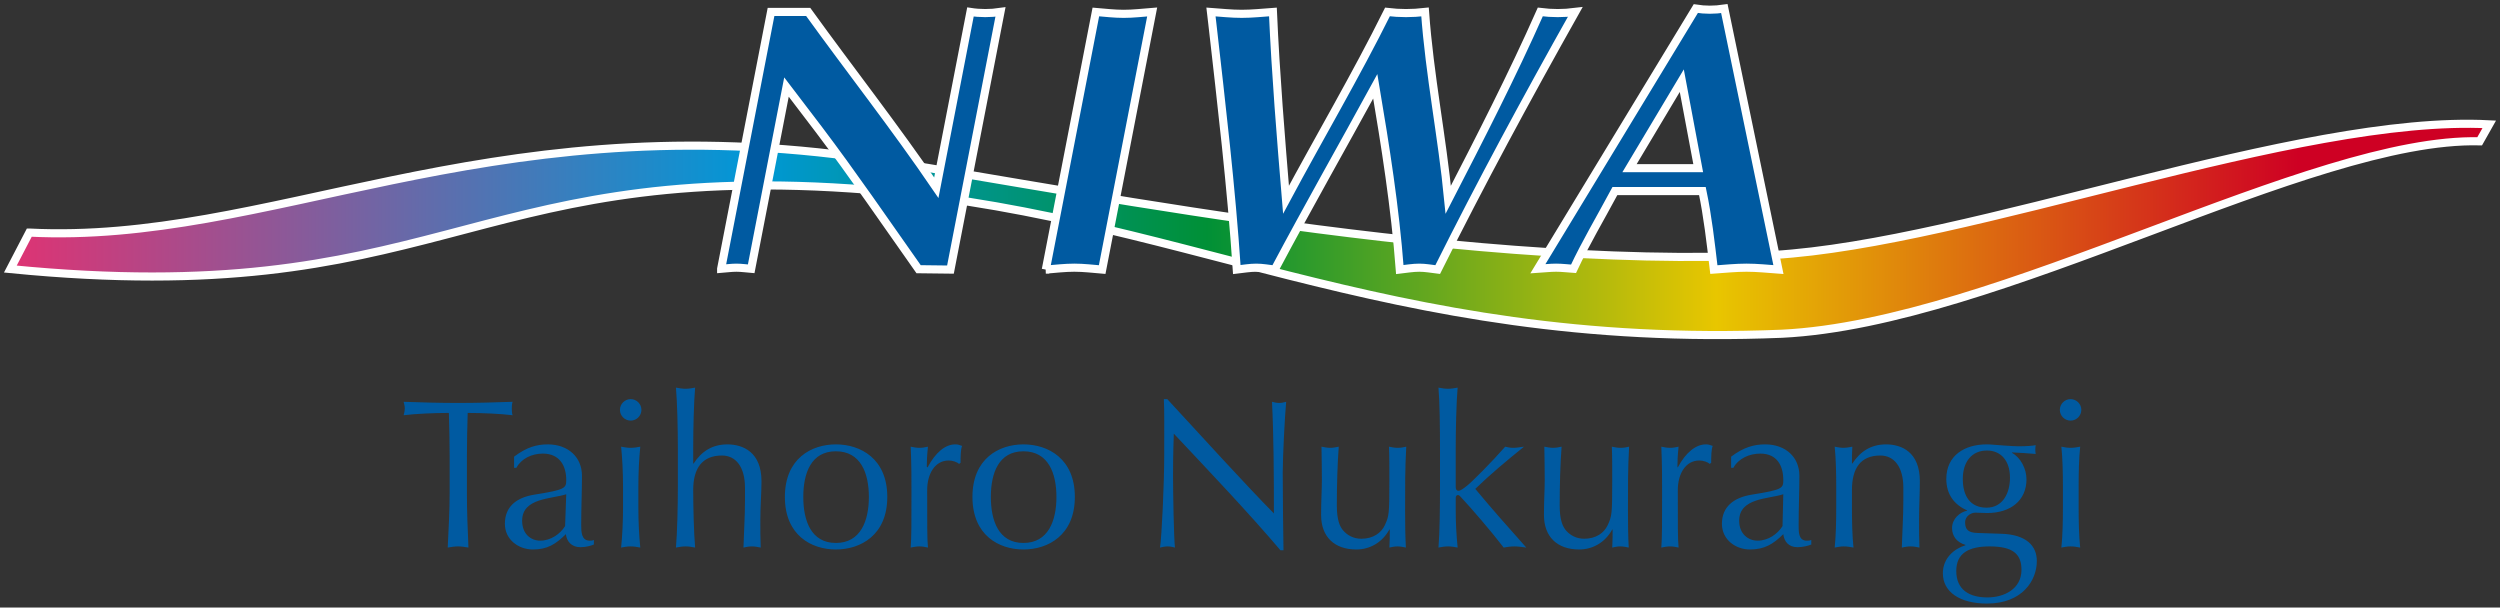
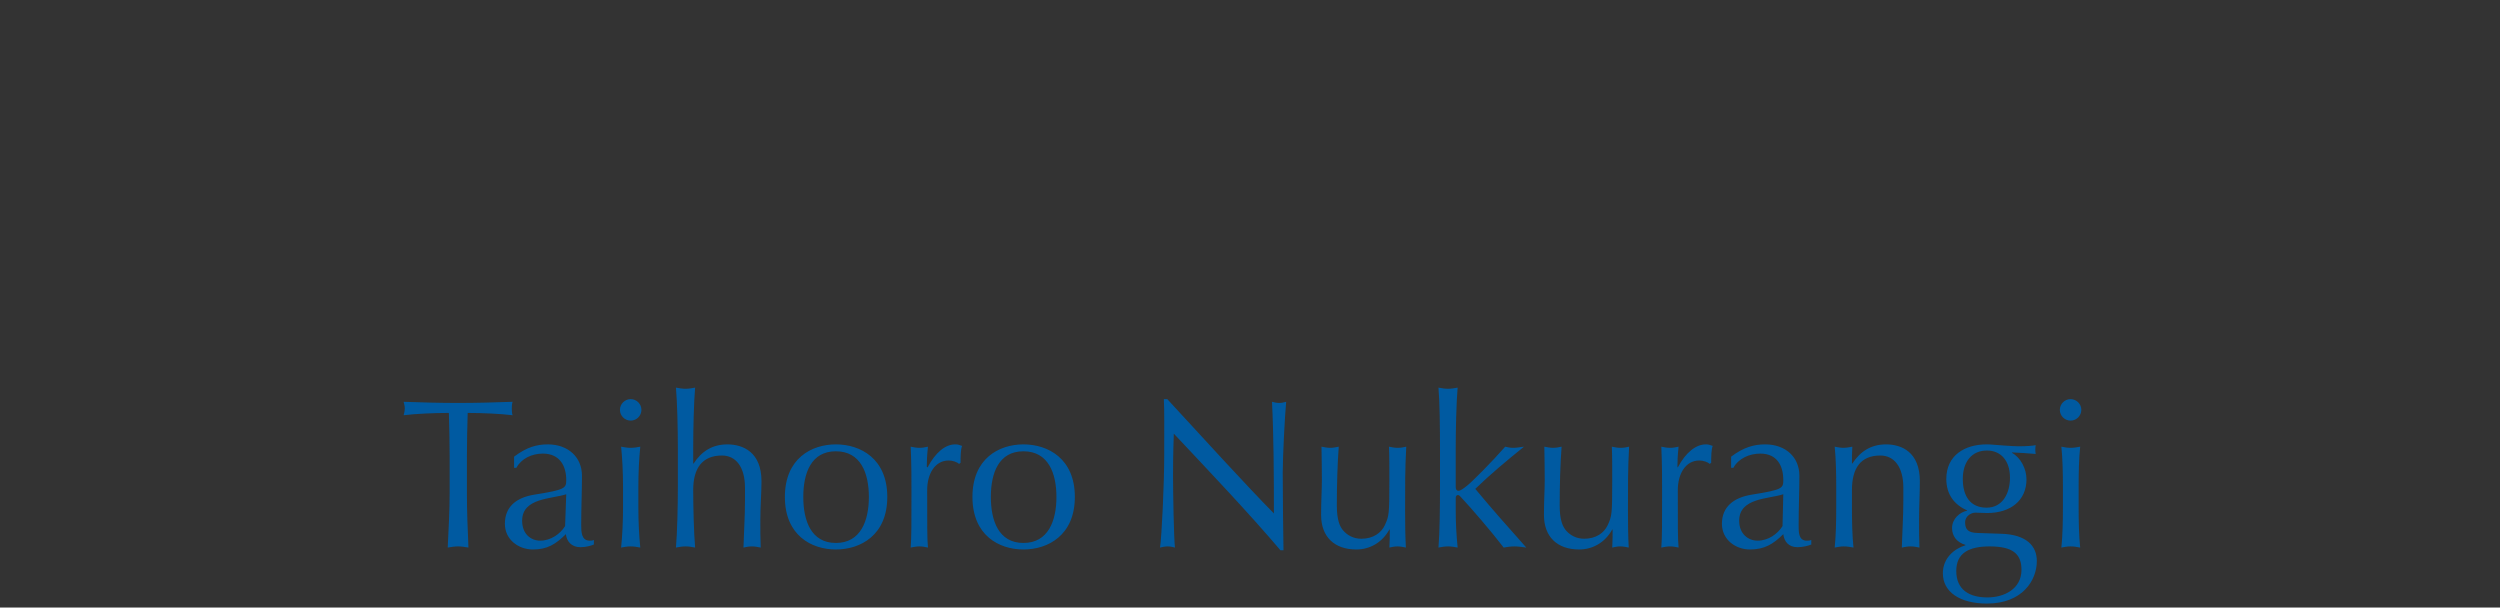
<svg xmlns="http://www.w3.org/2000/svg" xmlns:xlink="http://www.w3.org/1999/xlink" version="1.1" width="625.875" height="152.101" id="svg21002">
  <rect width="100%" height="100%" fill="#333333" stroke="none" />
  <defs id="defs21004">
    <linearGradient x1="0" y1="0" x2="1" y2="0" id="linearGradient190" gradientUnits="userSpaceOnUse" gradientTransform="matrix(161.571,0,0,-18.489,413.043,744.918)" spreadMethod="pad">
      <stop id="stop192" style="stop-color:#e53070;stop-opacity:1" offset="0" />
      <stop id="stop194" style="stop-color:#0098d7;stop-opacity:1" offset="0.303" />
      <stop id="stop196" style="stop-color:#0098d7;stop-opacity:1" offset="0.303" />
      <stop id="stop198" style="stop-color:#009036;stop-opacity:1" offset="0.483" />
      <stop id="stop200" style="stop-color:#e8c600;stop-opacity:1" offset="0.685" />
      <stop id="stop202" style="stop-color:#ce0023;stop-opacity:1" offset="0.916" />
      <stop id="stop204" style="stop-color:#ce0023;stop-opacity:1" offset="1" />
    </linearGradient>
    <linearGradient x1="0" y1="0" x2="1" y2="0" id="linearGradient20967" xlink:href="#linearGradient190" gradientUnits="userSpaceOnUse" gradientTransform="matrix(620.594,0,0,71.016,92.56,472.248)" spreadMethod="pad" />
  </defs>
  <g transform="translate(-89.969,-450.531)" id="layer1">
-     <path d="M 533.903,514.369 C 451.333,518.517 346.335,495.402 303.286,489.679 l 0,0 c -51.55,-6.856 -90.939,0.718 -126.027,8.289 l 0,0 c -28.058,6.053 -53.367,12.107 -79.946,10.789 l 0,0 -4.755,9.134 c 55.295,5.458 84.033,-2.036 112.518,-9.533 l 0,0 c 26.073,-6.856 51.938,-13.716 97.761,-10.651 l 0,0 c 82.236,5.508 132.683,40.465 233.225,36.378 l 0,0 c 54.296,-2.67 132.169,-49.199 174.688,-48.178 l 0,0 2.404,-4.252 c -1.786,-0.096 -3.614,-0.138 -5.493,-0.138 l 0,0 c -48.558,0 -125.985,30.002 -173.759,32.852" id="path206" style="fill:url(#linearGradient20967);stroke:none" />
-     <path d="m 97.312,508.756 c 59.823,2.973 113.209,-31.415 205.973,-19.078 43.05,5.723 148.047,28.838 230.617,24.69 49.622,-2.961 131.224,-35.21 179.251,-32.714 l -2.401,4.252 c -42.524,-1.022 -120.392,45.508 -174.692,48.178 -100.542,4.087 -150.993,-30.87 -233.225,-36.378 -95.887,-6.418 -104.379,30.636 -210.275,20.184 l 4.751,-9.134 z" id="path218" style="fill:none;stroke:#ffffff;stroke-width:2.032;stroke-linecap:butt;stroke-linejoin:miter;stroke-miterlimit:3.864;stroke-opacity:1;stroke-dasharray:none" />
-     <path d="m 516.167,498.368 c 1.314,6.299 2.051,12.694 2.865,19.654 2.758,-0.192 5.443,-0.476 8.17,-0.476 2.727,0 5.304,0.284 7.997,0.476 l -13.54,-65.343 c -1.26,0.184 -2.408,0.281 -3.63,0.281 -1.225,0 -2.335,-0.096 -3.515,-0.281 l -39.547,65.151 c 1.521,-0.096 3.061,-0.284 4.567,-0.284 1.506,0 2.877,0.188 4.367,0.284 3.042,-6.487 6.526,-12.314 10.359,-19.462 l 21.905,0 z m -18.252,-5.735 13.09,-21.905 4.11,21.905 -17.2,0 M 393.452,456.249 c 2.32,20.499 4.751,40.899 6.149,61.771 1.632,-0.188 3.284,-0.472 4.886,-0.472 1.506,0 3.042,0.284 4.605,0.472 8.596,-16.171 17.016,-30.932 25.178,-45.881 2.531,15.041 4.951,30.179 6.138,45.881 1.629,-0.188 3.288,-0.472 4.882,-0.472 1.506,0 3.046,0.284 4.605,0.472 10.786,-21.625 22.228,-42.781 34.438,-64.494 -1.452,0.184 -2.973,0.281 -4.383,0.281 -1.502,0 -2.896,-0.096 -4.367,-0.281 -7.033,15.883 -15.049,31.492 -23.046,47.006 -1.533,-15.794 -4.671,-31.124 -5.811,-47.006 -1.632,0.184 -3.161,0.281 -4.759,0.281 -1.594,0 -3.084,-0.096 -4.644,-0.281 -7.886,15.883 -16.993,31.308 -25.4,47.006 -1.291,-15.61 -2.581,-31.212 -3.276,-47.006 -2.577,0.184 -5.266,0.465 -7.801,0.465 -2.635,0 -5.12,-0.281 -7.713,-0.465 l 0.319,2.723 m -41.662,61.773 c 2.385,-0.192 4.79,-0.476 7.144,-0.476 2.347,0 4.644,0.284 6.964,0.476 l 12.518,-64.498 c -2.389,0.188 -4.79,0.469 -7.14,0.469 -2.347,0 -4.648,-0.281 -6.96,-0.469 l -12.525,64.498 m -81.282,-0.191 c 1.237,-0.096 2.593,-0.284 3.814,-0.284 1.221,0 2.504,0.188 3.707,0.284 l 8.834,-45.504 8.17,10.72 c 8.45,11.189 16.363,22.75 24.909,34.88 l 7.974,0.096 12.522,-64.498 c -1.256,0.188 -2.589,0.281 -3.81,0.281 -1.225,0 -2.516,-0.092 -3.707,-0.281 l -8.546,43.999 c -10.313,-15.141 -21.556,-29.426 -32.068,-43.999 l -9.311,0 -12.487,64.306" id="path278" style="fill:#005aa1;fill-opacity:1;fill-rule:evenodd;stroke:none" />
-     <path d="m 516.167,498.368 c 1.314,6.299 2.051,12.694 2.865,19.654 2.758,-0.192 5.443,-0.476 8.17,-0.476 2.727,0 5.304,0.284 7.997,0.476 l -13.54,-65.343 c -1.26,0.184 -2.408,0.281 -3.63,0.281 -1.225,0 -2.335,-0.096 -3.515,-0.281 l -39.547,65.151 c 1.521,-0.096 3.061,-0.284 4.567,-0.284 1.506,0 2.877,0.188 4.367,0.284 3.042,-6.487 6.526,-12.314 10.359,-19.462 l 21.905,0 z m -18.252,-5.735 13.09,-21.905 4.11,21.905 -17.2,0 z M 393.452,456.249 c 2.32,20.499 4.751,40.899 6.149,61.771 1.632,-0.188 3.284,-0.472 4.886,-0.472 1.506,0 3.042,0.284 4.605,0.472 8.596,-16.171 17.016,-30.932 25.178,-45.881 2.531,15.041 4.951,30.179 6.138,45.881 1.629,-0.188 3.288,-0.472 4.882,-0.472 1.506,0 3.046,0.284 4.605,0.472 10.786,-21.625 22.228,-42.781 34.438,-64.494 -1.452,0.184 -2.973,0.281 -4.383,0.281 -1.502,0 -2.896,-0.096 -4.367,-0.281 -7.033,15.883 -15.049,31.492 -23.046,47.006 -1.533,-15.794 -4.671,-31.124 -5.811,-47.006 -1.632,0.184 -3.161,0.281 -4.759,0.281 -1.594,0 -3.084,-0.096 -4.644,-0.281 -7.886,15.883 -16.993,31.308 -25.4,47.006 -1.291,-15.61 -2.581,-31.212 -3.276,-47.006 -2.577,0.184 -5.266,0.465 -7.801,0.465 -2.635,0 -5.12,-0.281 -7.713,-0.465 l 0.319,2.723 z m -41.662,61.773 c 2.385,-0.192 4.79,-0.476 7.144,-0.476 2.347,0 4.644,0.284 6.964,0.476 l 12.518,-64.498 c -2.389,0.188 -4.79,0.469 -7.14,0.469 -2.347,0 -4.648,-0.281 -6.96,-0.469 l -12.525,64.498 z m -81.282,-0.191 c 1.237,-0.096 2.593,-0.284 3.814,-0.284 1.221,0 2.504,0.188 3.707,0.284 l 8.834,-45.504 8.17,10.72 c 8.45,11.189 16.363,22.75 24.909,34.88 l 7.974,0.096 12.522,-64.498 c -1.256,0.188 -2.589,0.281 -3.81,0.281 -1.225,0 -2.516,-0.092 -3.707,-0.281 l -8.546,43.999 c -10.313,-15.141 -21.556,-29.426 -32.068,-43.999 l -9.311,0 -12.487,64.306 z" id="path282" style="fill:none;stroke:#ffffff;stroke-width:2.032;stroke-linecap:butt;stroke-linejoin:miter;stroke-miterlimit:4;stroke-opacity:1;stroke-dasharray:none" />
    <path d="m 259.191,547.57 c 0.319,3.541 0.48,10.409 0.48,15.268 l 0,9.506 c 0,4.863 -0.161,11.727 -0.48,15.268 0.791,-0.161 1.609,-0.288 2.401,-0.288 0.791,0 1.606,0.127 2.401,0.288 -0.319,-3.541 -0.48,-10.386 -0.48,-14.404 0,-5.493 2.289,-8.642 7.202,-8.642 3.488,0 5.761,2.892 5.761,8.066 l 0,3.169 c 0,4.068 -0.277,7.955 -0.384,11.811 0.741,-0.161 1.371,-0.288 2.113,-0.288 0.737,0 1.417,0.127 2.209,0.288 -0.104,-2.274 -0.096,-4.494 -0.096,-6.818 0,-3.595 0.288,-6.783 0.288,-9.795 0,-7.29 -4.636,-9.218 -8.546,-9.218 -3.803,0 -6.495,1.79 -8.45,4.801 l -0.096,0 0,-4.033 c 0,-4.594 0.161,-11.438 0.48,-14.98 -0.795,0.157 -1.609,0.288 -2.401,0.288 -0.791,0 -1.609,-0.131 -2.401,-0.288 z m 190.897,0 c 0.315,3.541 0.384,10.409 0.384,15.268 l 0,9.506 c 0,4.863 -0.069,11.727 -0.384,15.268 0.791,-0.161 1.606,-0.288 2.401,-0.288 0.791,0 1.609,0.127 2.401,0.288 -0.319,-3.119 -0.48,-6.196 -0.48,-9.314 l 0,-3.169 c 0,-0.423 0.261,-0.672 0.576,-0.672 0.265,0 0.557,0.315 0.768,0.576 2.485,2.643 7.594,8.562 10.659,12.579 0.899,-0.161 1.79,-0.288 2.689,-0.288 0.899,0 1.763,0.127 2.977,0.288 -4.333,-4.863 -8.757,-9.833 -12.771,-14.692 3.645,-3.541 7.809,-7.021 12.195,-10.563 -1.218,0.157 -1.947,0.288 -2.689,0.288 -0.737,0 -1.437,-0.131 -2.017,-0.288 -3.28,3.753 -8.431,8.942 -9.699,9.891 -0.845,0.634 -1.486,1.152 -2.017,1.152 -0.423,0 -0.672,-0.326 -0.672,-0.96 l 0,-9.602 c 0,-4.859 0.161,-11.727 0.48,-15.268 -0.791,0.157 -1.609,0.288 -2.401,0.288 -0.795,0 -1.609,-0.131 -2.401,-0.288 z m -202.228,2.881 c -1.479,0 -2.689,1.21 -2.689,2.689 0,1.479 1.21,2.689 2.689,2.689 1.479,0 2.689,-1.21 2.689,-2.689 0,-1.479 -1.21,-2.689 -2.689,-2.689 z m 133.475,0 c 0.157,2.378 0.096,7.555 0.096,14.212 0,6.975 -0.634,20.469 -1.056,22.95 0.688,-0.157 1.287,-0.288 1.92,-0.288 0.634,0 1.244,0.131 1.824,0.288 -0.261,-2.113 -0.48,-13.317 -0.48,-17.861 0,-5.6 0.138,-8.704 0.192,-10.659 9.034,9.614 18.667,19.735 26.695,29.192 l 0.768,0 c -0.054,-2.378 -0.192,-14.008 -0.192,-19.397 0,-4.118 0.545,-14.65 0.864,-17.765 -0.58,0.157 -1.148,0.288 -1.728,0.288 -0.58,0 -1.241,-0.131 -1.824,-0.288 0.423,8.135 0.48,18.487 0.48,27.943 -6.441,-6.499 -18.083,-19.263 -26.695,-28.615 l -0.864,0 z m 227.003,0 c -1.479,0 -2.689,1.21 -2.689,2.689 0,1.479 1.21,2.689 2.689,2.689 1.479,0 2.689,-1.21 2.689,-2.689 0,-1.479 -1.21,-2.689 -2.689,-2.689 z m -417.324,0.672 c 0.161,0.584 0.288,1.106 0.288,1.632 0,0.58 -0.127,1.202 -0.288,1.728 2.961,-0.369 7.686,-0.576 11.331,-0.576 0.104,3.645 0.192,7.302 0.192,10.947 l 0,9.026 c 0,4.544 -0.269,9.188 -0.48,13.732 0.899,-0.157 1.748,-0.288 2.593,-0.288 0.845,0 1.694,0.131 2.593,0.288 -0.211,-4.544 -0.384,-9.188 -0.384,-13.732 l 0,-9.026 c 0,-3.645 0.088,-7.302 0.192,-10.947 3.645,0 8.274,0.207 11.235,0.576 -0.161,-0.526 -0.192,-1.106 -0.192,-1.632 0,-0.58 0.031,-1.145 0.192,-1.728 -4.544,0.161 -9.092,0.288 -13.636,0.288 -4.544,0 -9.092,-0.127 -13.636,-0.288 z m 36.105,10.659 c -2.8,0 -5.281,0.695 -8.45,3.073 l 0,2.785 0.576,0 c 1.218,-2.27 3.826,-3.553 6.626,-3.553 4.229,0 5.858,3.084 5.858,6.626 0,2.059 -0.307,2.431 -7.97,3.649 -4.594,0.737 -7.394,3.073 -7.394,7.298 0,4.014 3.472,6.434 7.01,6.434 3.591,0 5.719,-1.306 8.258,-3.841 0.211,1.794 1.379,3.265 3.649,3.265 1.375,0 2.62,-0.357 3.361,-0.672 l 0,-1.152 c -0.369,0.211 -0.737,0.192 -1.056,0.192 -2.063,0 -2.113,-2.193 -2.113,-3.937 0,-4.436 0.192,-8.331 0.192,-12.291 0,-4.701 -3.472,-7.874 -8.546,-7.874 z m 72.115,0 c -6.13,0 -12.771,3.541 -12.771,13.155 0,9.614 6.641,13.155 12.771,13.155 6.126,0 12.867,-3.541 12.867,-13.155 0,-9.614 -6.741,-13.155 -12.867,-13.155 z m 29.864,0 c -2.428,0 -4.905,1.959 -6.914,5.761 l -0.192,-0.096 c 0,-1.317 0.025,-2.55 0.288,-5.089 -0.688,0.161 -1.429,0.288 -2.113,0.288 -0.741,0 -1.417,-0.127 -2.209,-0.288 0.211,4.544 0.192,8.201 0.192,10.947 l 0,1.632 c 0,5.915 0.018,10.086 -0.192,12.675 0.791,-0.157 1.467,-0.288 2.209,-0.288 0.684,0 1.425,0.131 2.113,0.288 -0.211,-2.431 -0.192,-5.212 -0.192,-14.404 0,-4.121 1.997,-7.394 5.377,-7.394 1.056,0 2.224,0.442 2.593,0.864 l 0.384,-0.288 c 0,-1.425 0.015,-3.38 0.384,-4.225 -0.684,-0.265 -1.095,-0.384 -1.728,-0.384 z m 17.092,0 c -6.13,0 -12.771,3.541 -12.771,13.155 0,9.614 6.641,13.155 12.771,13.155 6.126,0 12.867,-3.541 12.867,-13.155 0,-9.614 -6.741,-13.155 -12.867,-13.155 z m 170.828,0 c -2.428,0 -5.001,1.959 -7.01,5.761 l -0.096,-0.096 c 0,-1.317 0.028,-2.55 0.288,-5.089 -0.688,0.161 -1.425,0.288 -2.113,0.288 -0.737,0 -1.413,-0.127 -2.209,-0.288 0.211,4.544 0.192,8.201 0.192,10.947 l 0,1.632 c 0,5.915 0.018,10.086 -0.192,12.675 0.795,-0.157 1.471,-0.288 2.209,-0.288 0.688,0 1.425,0.131 2.113,0.288 -0.211,-2.431 -0.192,-5.212 -0.192,-14.404 0,-4.121 1.993,-7.394 5.377,-7.394 1.056,0 2.224,0.442 2.593,0.864 l 0.384,-0.288 c 0,-1.425 0.018,-3.38 0.384,-4.225 -0.684,-0.265 -1.095,-0.384 -1.728,-0.384 z m 14.884,0 c -2.8,0 -5.377,0.695 -8.546,3.073 l 0,2.785 0.576,0 c 1.218,-2.27 3.922,-3.553 6.722,-3.553 4.229,0 5.761,3.084 5.761,6.626 0,2.059 -0.211,2.431 -7.874,3.649 -4.594,0.737 -7.49,3.073 -7.49,7.298 0,4.014 3.472,6.434 7.01,6.434 3.591,0 5.815,-1.306 8.354,-3.841 0.211,1.794 1.279,3.265 3.553,3.265 1.371,0 2.716,-0.357 3.457,-0.672 l 0,-1.152 c -0.373,0.211 -0.837,0.192 -1.152,0.192 -2.059,0 -2.017,-2.193 -2.017,-3.937 0,-4.436 0.192,-8.331 0.192,-12.291 0,-4.701 -3.472,-7.874 -8.546,-7.874 z m 30.248,0 c -3.803,0 -6.495,1.79 -8.45,4.801 l -0.096,0 c 0,-1.429 -0.012,-2.8 0.096,-4.225 -0.791,0.157 -1.586,0.288 -2.113,0.288 -0.795,0 -1.513,-0.127 -2.305,-0.288 0.315,3.011 0.384,6.718 0.384,9.891 l 0,5.473 c 0,3.169 -0.069,6.879 -0.384,9.891 0.791,-0.157 1.51,-0.288 2.305,-0.288 0.791,0 1.606,0.131 2.401,0.288 -0.319,-3.011 -0.384,-6.722 -0.384,-9.891 l 0,-4.513 c 0,-5.496 2.193,-8.642 7.106,-8.642 3.488,0 5.761,2.888 5.761,8.066 l 0,3.169 c 0,4.068 -0.277,7.955 -0.384,11.811 0.741,-0.157 1.467,-0.288 2.209,-0.288 0.737,0 1.417,0.131 2.209,0.288 -0.104,-2.27 -0.096,-4.494 -0.096,-6.818 0,-3.595 0.192,-6.783 0.192,-9.795 0,-7.29 -4.544,-9.218 -8.45,-9.218 z m 25.159,0 c -5.493,0 -10.083,2.777 -10.083,8.642 0,3.856 1.963,6.445 5.185,7.874 l 0,0.096 c -1.744,0.319 -3.745,1.993 -3.745,4.321 0,2.059 1.195,3.591 3.361,4.225 l 0,0.096 c -2.8,0.845 -5.665,3.207 -5.665,7.01 0,4.701 4.283,7.586 11.043,7.586 8.873,0 12.483,-5.8 12.483,-10.659 0,-3.753 -2.585,-6.656 -9.026,-6.818 -1.955,-0.05 -3.81,-0.138 -5.761,-0.192 -2.378,-0.054 -3.169,-0.841 -3.169,-2.689 0,-1.375 1.325,-2.401 2.593,-2.401 0.999,0 1.932,0.096 2.881,0.096 5.973,0 9.891,-3.169 9.891,-8.45 0,-2.643 -1.483,-5.466 -3.649,-6.626 l 0.096,-0.096 c 1.901,0.054 3.849,0.227 5.858,0.384 -0.054,-0.369 -0.096,-0.684 -0.096,-1.056 0,-0.369 0.042,-0.78 0.096,-1.152 -0.688,0.161 -2.262,0.288 -4.321,0.288 -0.741,0 -2.063,-0.085 -3.649,-0.192 -1.901,-0.104 -3,-0.288 -4.321,-0.288 z m -341.848,0.576 c 0.319,3.015 0.48,6.718 0.48,9.891 l 0,5.473 c 0,3.169 -0.161,6.879 -0.48,9.891 0.791,-0.157 1.609,-0.288 2.401,-0.288 0.791,0 1.609,0.131 2.401,0.288 -0.315,-3.011 -0.48,-6.722 -0.48,-9.891 l 0,-5.473 c 0,-3.173 0.165,-6.879 0.48,-9.891 -0.791,0.157 -1.609,0.288 -2.401,0.288 -0.791,0 -1.609,-0.127 -2.401,-0.288 z m 175.341,0 c 0.05,2.958 0.096,5.873 0.096,8.354 0,2.589 -0.192,5.039 -0.192,8.738 0,5.493 3.338,8.642 8.834,8.642 3.326,0 6.461,-1.721 8.258,-4.993 l 0.096,0 c 0,1.479 0.009,2.981 -0.096,4.513 0.684,-0.161 1.333,-0.288 2.017,-0.288 0.688,0 1.425,0.127 2.113,0.288 -0.161,-2.961 -0.192,-6.103 -0.192,-9.218 0,-5.604 -0.031,-10.54 0.288,-16.036 -0.688,0.157 -1.321,0.288 -2.113,0.288 -0.795,0 -1.467,-0.131 -2.209,-0.288 0.108,2.535 0.096,5.788 0.096,8.642 0,8.293 -0.096,8.769 -1.152,11.043 -0.898,1.901 -2.899,3.361 -5.857,3.361 -2.063,0 -3.511,-0.906 -4.513,-2.017 -0.899,-1.002 -1.632,-2.693 -1.632,-6.338 0,-5.178 0.161,-10.57 0.48,-14.692 -0.741,0.157 -1.425,0.288 -2.113,0.288 -0.688,0 -1.471,-0.131 -2.209,-0.288 z m 55.79,0 c 0.05,2.958 0.096,5.873 0.096,8.354 0,2.589 -0.192,5.039 -0.192,8.738 0,5.493 3.342,8.642 8.834,8.642 3.33,0 6.461,-1.721 8.258,-4.993 l 0.096,0 c 0,1.479 0.009,2.981 -0.096,4.513 0.688,-0.161 1.333,-0.288 2.017,-0.288 0.688,0 1.425,0.127 2.113,0.288 -0.161,-2.961 -0.192,-6.103 -0.192,-9.218 0,-5.604 -0.031,-10.54 0.288,-16.036 -0.688,0.157 -1.321,0.288 -2.113,0.288 -0.791,0 -1.467,-0.131 -2.209,-0.288 0.108,2.535 0.096,5.788 0.096,8.642 0,8.293 -0.096,8.769 -1.152,11.043 -0.898,1.901 -2.899,3.361 -5.857,3.361 -2.059,0 -3.507,-0.906 -4.513,-2.017 -0.895,-1.002 -1.632,-2.693 -1.632,-6.338 0,-5.178 0.161,-10.57 0.48,-14.692 -0.741,0.157 -1.425,0.288 -2.113,0.288 -0.688,0 -1.471,-0.131 -2.209,-0.288 z m 129.441,0 c 0.315,3.015 0.384,6.718 0.384,9.891 l 0,5.473 c 0,3.169 -0.069,6.879 -0.384,9.891 0.791,-0.157 1.517,-0.288 2.305,-0.288 0.795,0 1.606,0.131 2.401,0.288 -0.319,-3.011 -0.384,-6.722 -0.384,-9.891 l 0,-5.473 c 0,-3.173 0.066,-6.879 0.384,-9.891 -0.795,0.157 -1.606,0.288 -2.401,0.288 -0.787,0 -1.513,-0.127 -2.305,-0.288 z m -18.629,0.96 c 3.434,0 5.761,2.481 5.761,6.818 0,3.906 -1.84,7.49 -5.858,7.49 -4.064,0 -5.954,-2.869 -5.954,-7.202 0,-4.279 2.247,-7.106 6.05,-7.106 z m -288.171,0.192 c 6.234,0 8.258,5.512 8.258,11.427 0,5.915 -2.024,11.523 -8.258,11.523 -6.234,0 -8.162,-5.608 -8.162,-11.523 0,-5.915 1.928,-11.427 8.162,-11.427 z m 46.956,0 c 6.234,0 8.258,5.512 8.258,11.427 0,5.915 -2.024,11.523 -8.258,11.523 -6.238,0 -8.162,-5.608 -8.162,-11.523 0,-5.915 1.924,-11.427 8.162,-11.427 z m -114.462,10.755 -0.288,7.97 c -1.214,1.955 -3.545,3.649 -6.242,3.649 -2.324,0 -4.513,-1.663 -4.513,-4.993 0,-5.758 7.398,-5.412 11.043,-6.626 z m 304.687,0 -0.192,7.97 c -1.214,1.955 -3.545,3.649 -6.242,3.649 -2.328,0 -4.609,-1.663 -4.609,-4.993 0,-5.758 7.398,-5.412 11.043,-6.626 z m 51.661,13.059 c 5.6,0 7.97,1.736 7.97,5.858 0,4.755 -4.267,6.914 -8.546,6.914 -4.386,0 -7.778,-1.817 -7.778,-6.626 0,-4.49 3.176,-6.146 8.354,-6.146 z" id="path346" style="fill:#005aa1;fill-opacity:1;fill-rule:nonzero;stroke:none" />
  </g>
</svg>